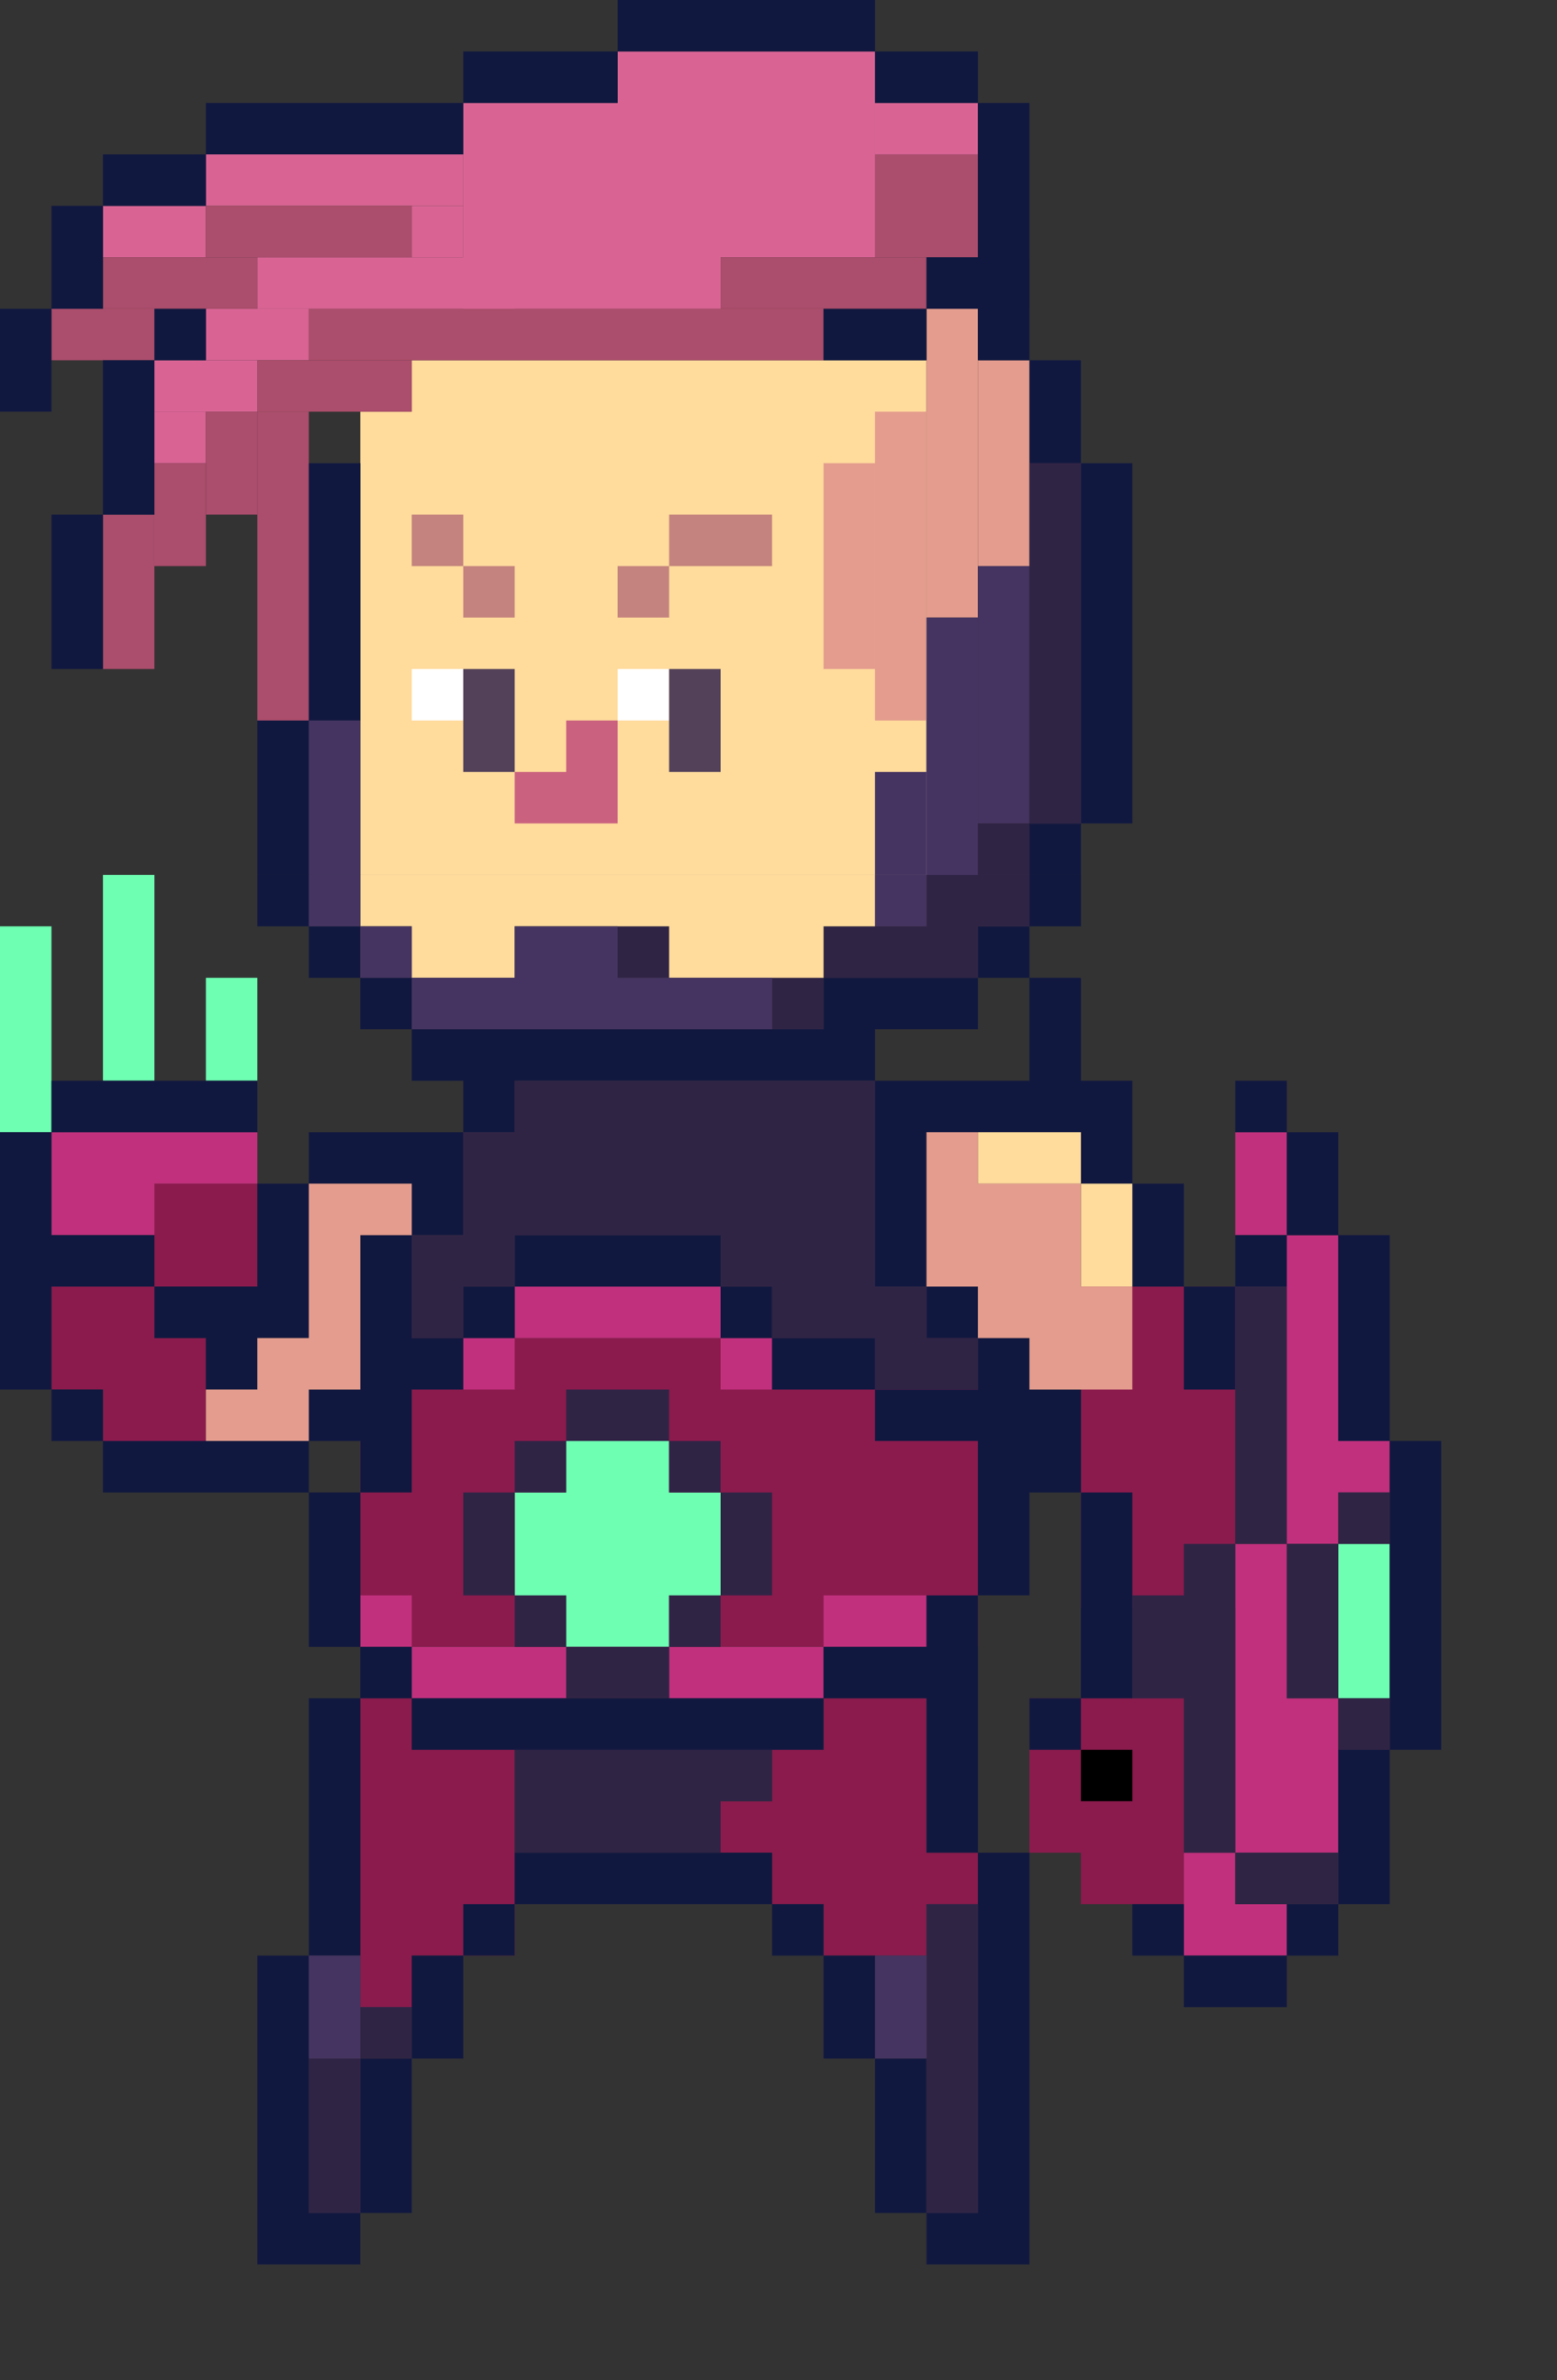
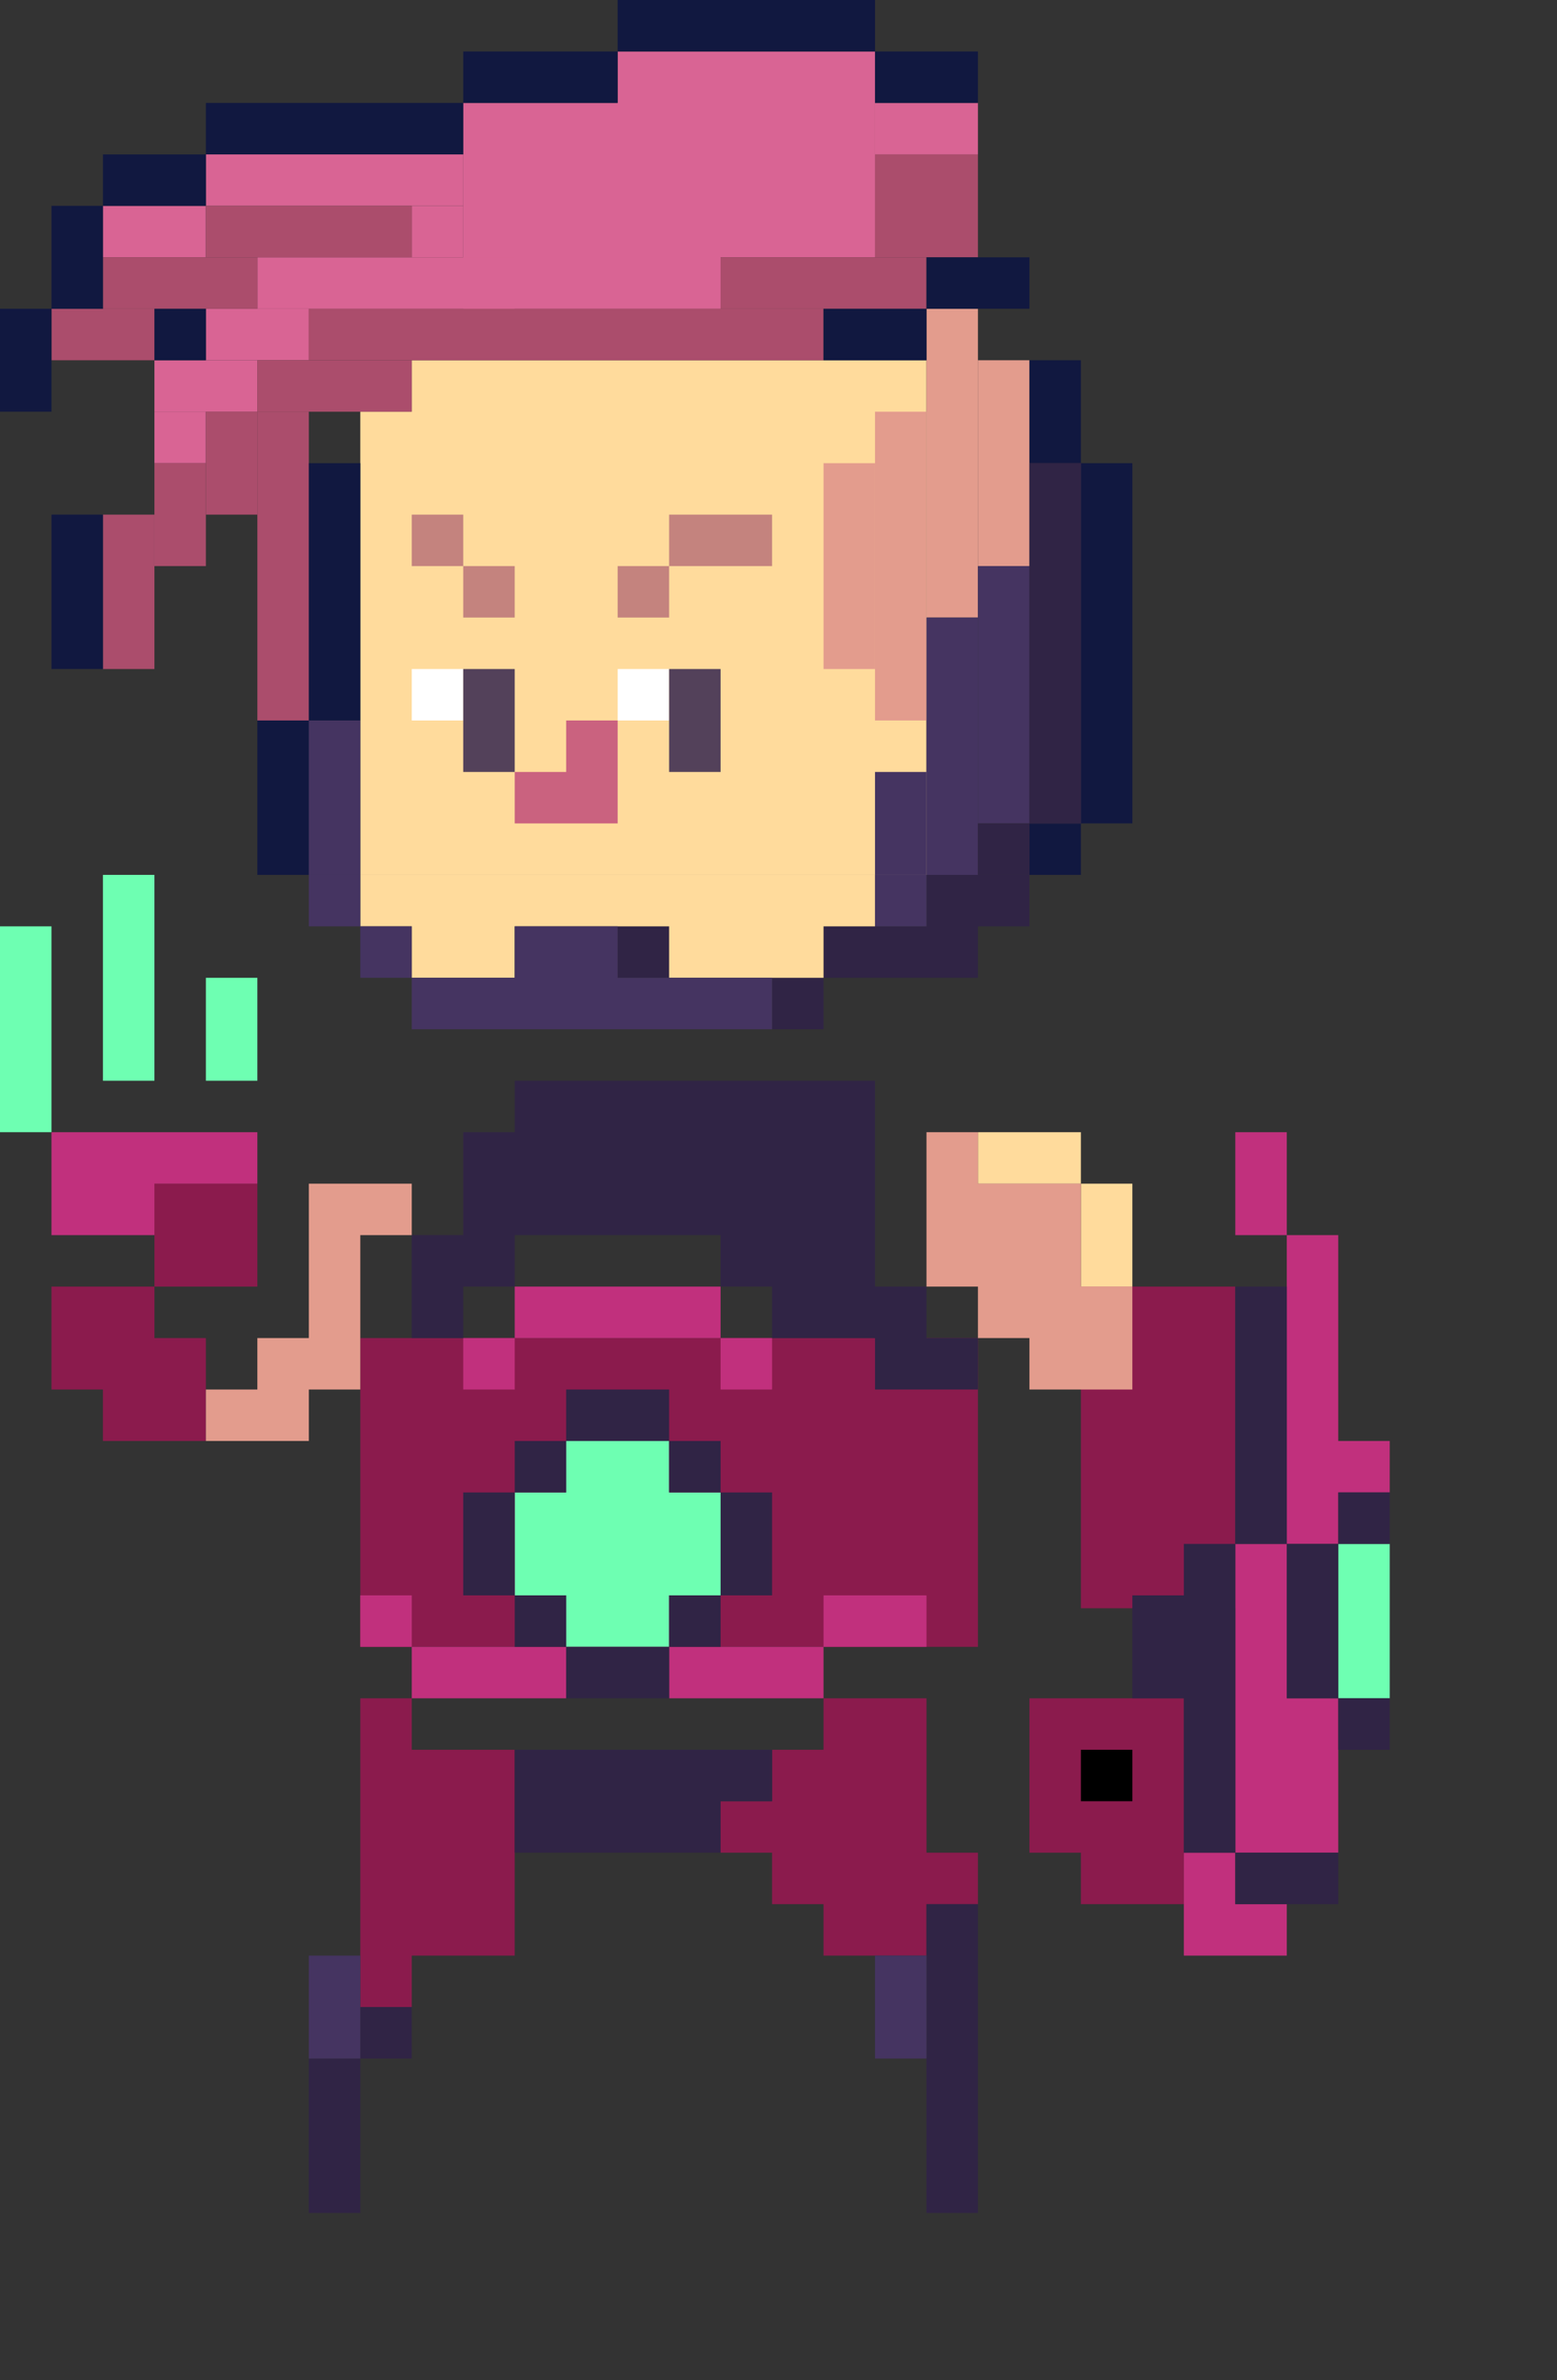
<svg xmlns="http://www.w3.org/2000/svg" id="cp_pinkguy_1" viewBox="0 0 242 370" shape-rendering="geometricPrecision" text-rendering="geometricPrecision">
  <rect x="0" y="0" width="242" height="370" fill="#333333" stroke="none" />
  <style>
    #cp_pinkguy_1-blades_to {animation: cp_pinkguy_1-blades_to__to 10000ms linear infinite normal forwards}@keyframes cp_pinkguy_1-blades_to__to { 0% {transform: translate(20px,160px)} 15% {transform: translate(20px,160px)} 25% {transform: translate(20px,192.37px)} 70% {transform: translate(20px,192.37px)} 88% {transform: translate(20px,160px)} 100% {transform: translate(20px,160px)} }#cp_pinkguy_1-head_to {animation: cp_pinkguy_1-head_to__to 10000ms linear infinite normal forwards}@keyframes cp_pinkguy_1-head_to__to { 0% {transform: translate(88px,68px)} 8% {transform: translate(98px,68px)} 9% {transform: translate(98px,75.411px)} 10% {transform: translate(98px,62.411px)} 11% {transform: translate(98px,75.411px)} 12% {transform: translate(98px,62.411px)} 13% {transform: translate(98px,75.411px)} 14% {transform: translate(98px,62.411px)} 15% {transform: translate(98px,75.411px)} 16% {transform: translate(98px,62.411px)} 17% {transform: translate(98px,75.411px)} 18% {transform: translate(98px,62.411px)} 19% {transform: translate(98px,75.411px)} 20% {transform: translate(98px,62.411px)} 21% {transform: translate(98px,75.411px)} 22% {transform: translate(98px,62.411px)} 23% {transform: translate(98px,75.411px)} 24% {transform: translate(98px,62.411px)} 25% {transform: translate(98px,75.411px)} 26% {transform: translate(98px,62.411px)} 27% {transform: translate(98px,75.411px)} 28% {transform: translate(98px,62.411px)} 29% {transform: translate(98px,75.411px)} 30% {transform: translate(98px,75.411px)} 35% {transform: translate(88.148px,68.374px)} 100% {transform: translate(88.148px,68.374px)} }#cp_pinkguy_1-head_tr {animation: cp_pinkguy_1-head_tr__tr 10000ms linear infinite normal forwards}@keyframes cp_pinkguy_1-head_tr__tr { 0% {transform: rotate(0deg)} 8% {transform: rotate(5deg)} 30% {transform: rotate(5deg)} 35% {transform: rotate(0deg)} 100% {transform: rotate(0deg)} }</style>
  <g id="cp_pinkguy_1-blades_to" transform="translate(20,160)">
    <path id="cp_pinkguy_1-blades" d="M8,144L8,176L0,176L0,144L8,144ZM40,152L40,168L32,168L32,152L40,152Z" transform="translate(-20,-160)" fill="rgb(110,255,178)" stroke="none" stroke-width="1" />
  </g>
  <g id="cp_pinkguy_1-body" transform="matrix(1 0 0 1 0 136)">
    <path id="cp_pinkguy_1-combined-shape" d="M64,128L64,136L80,136L80,168L64,168L64,176L56,176L56,128L64,128ZM144,128L144,152L152,152L152,160L144,160L144,168L128,168L128,160L120,160L120,152L112,152L112,144L120,144L120,136L128,136L128,128L144,128ZM184,128L184,160L168,160L168,152L160,152L160,128L184,128ZM152,72L152,120L56,120L56,72L152,72ZM192,64L192,114L168,114L168,64L192,64ZM24,64L24,72L32,72L32,88L16,88L16,80L8,80L8,64L24,64ZM40,48L40,64L24,64L24,48L40,48Z" fill="rgb(139,27,77)" stroke="none" stroke-width="1" />
    <path id="cp_pinkguy_1-combined-shape2" d="M192,152L192,160L200,160L200,168L184,168L184,152L192,152ZM200,104L200,128L208,128L208,152L192,152L192,104L200,104ZM88,120L88,128L64,128L64,120L88,120ZM128,120L128,128L104,128L104,120L128,120ZM144,112L144,120L128,120L128,112L144,112ZM64,112L64,120L56,120L56,112L64,112ZM208,56L208,88L216,88L216,96L208,96L208,104L200,104L200,56L208,56ZM80,72L80,80L72,80L72,72L80,72ZM120,72L120,80L112,80L112,72L120,72ZM112,64L112,72L80,72L80,64L112,64ZM200,40L200,56L192,56L192,40L200,40ZM40,40L40,48L24,48L24,56L8,56L8,40L40,40Z" fill="rgb(193,48,125)" stroke="none" stroke-width="1" />
    <path id="cp_pinkguy_1-combined-shape3" d="M216,104L216,128L208,128L208,104L216,104ZM104,88L104,96L112,96L112,112L104,112L104,120L88,120L88,112L80,112L80,96L88,96L88,88L104,88ZM24,0L24,32L16,32L16,0L24,0Z" fill="rgb(110,255,178)" stroke="none" stroke-width="1" />
-     <path id="cp_pinkguy_1-combined-shape4" d="M48,168L48,208L56,208L56,216L40,216L40,168L48,168ZM160,152L160,216L144,216L144,208L152,208L152,152L160,152ZM144,184L144,208L136,208L136,184L144,184ZM64,184L64,208L56,208L56,184L64,184ZM136,168L136,184L128,184L128,168L136,168ZM72,168L72,184L64,184L64,168L72,168ZM200,168L200,176L184,176L184,168L200,168ZM208,160L208,168L200,168L200,160L208,160ZM56,128L56,168L48,168L48,128L56,128ZM80,160L80,168L72,168L72,160L80,160ZM128,160L128,168L120,168L120,160L128,160ZM184,160L184,168L176,168L176,160L184,160ZM120,152L120,160L80,160L80,152L120,152ZM216,136L216,160L208,160L208,136L216,136ZM152,112L152,152L144,152L144,128L128,128L128,136L64,136L64,128L128,128L128,120L144,120L144,112L152,112ZM224,88L224,136L216,136L216,88L224,88ZM168,128L168,136L160,136L160,128L168,128ZM64,120L64,128L56,128L56,120L64,120ZM176,96L176,128L168,128L168,96L176,96ZM56,96L56,120L48,120L48,96L56,96ZM160,72L160,80L168,80L168,96L160,96L160,112L152,112L152,88L136,88L136,80L152,80L152,72L160,72ZM64,56L64,72L72,72L72,80L64,80L64,96L56,96L56,88L48,88L48,96L16,96L16,88L48,88L48,80L56,80L56,56L64,56ZM16,80L16,88L8,88L8,80L16,80ZM216,56L216,88L208,88L208,56L216,56ZM72,40L72,56L64,56L64,48L48,48L48,72L40,72L40,80L32,80L32,72L24,72L24,64L40,64L40,48L48,48L48,40L72,40ZM192,64L192,80L184,80L184,64L192,64ZM136,72L136,80L120,80L120,72L136,72ZM8,40L8,56L24,56L24,64L8,64L8,80L0,80L0,40L8,40ZM80,64L80,72L72,72L72,64L80,64ZM152,64L152,72L144,72L144,64L152,64ZM120,64L120,72L112,72L112,64L120,64ZM200,56L200,64L192,64L192,56L200,56ZM112,56L112,64L80,64L80,56L112,56ZM168,16L168,32L176,32L176,48L168,48L168,40L144,40L144,64L136,64L136,32L160,32L160,16L168,16ZM184,48L184,64L176,64L176,48L184,48ZM208,40L208,56L200,56L200,40L208,40ZM152,16L152,24L136,24L136,32L80,32L80,40L72,40L72,32L64,32L64,24L128,24L128,16L152,16ZM40,32L40,40L8,40L8,32L40,32ZM200,32L200,40L192,40L192,32L200,32ZM64,16L64,24L56,24L56,16L64,16ZM56,8L56,16L48,16L48,8L56,8ZM104,8L104,16L96,16L96,8L104,8ZM160,8L160,16L152,16L152,8L160,8ZM48,0L48,8L40,8L40,0L48,0ZM168,0L168,8L160,8L160,0L168,0Z" fill="rgb(17,24,64)" stroke="none" stroke-width="1" />
    <path id="cp_pinkguy_1-combined-shape5" d="M56,184L56,208L48,208L48,184L56,184ZM152,160L152,208L144,208L144,160L152,160ZM64,176L64,184L56,184L56,176L64,176ZM208,152L208,160L192,160L192,152L208,152ZM120,136L120,144L112,144L112,152L80,152L80,136L120,136ZM192,104L192,152L184,152L184,128L176,128L176,112L184,112L184,104L192,104ZM216,128L216,136L208,136L208,128L216,128ZM104,120L104,128L88,128L88,120L104,120ZM208,104L208,128L200,128L200,104L208,104ZM112,112L112,120L104,120L104,112L112,112ZM88,112L88,120L80,120L80,112L88,112ZM80,96L80,112L72,112L72,96L80,96ZM120,96L120,112L112,112L112,96L120,96ZM200,64L200,104L192,104L192,64L200,64ZM216,96L216,104L208,104L208,96L216,96ZM112,88L112,96L104,96L104,88L112,88ZM88,88L88,96L80,96L80,88L88,88ZM104,80L104,88L88,88L88,80L104,80ZM136,64L144,64L144,72L152,72L152,80L136,80L136,72L120,72L120,64L112,64L112,56L80,56L80,64L72,64L72,72L64,72L64,56L72,56L72,40L80,40L80,32L136,32L136,64ZM128,16L128,24L120,24L120,16L128,16ZM104,8L104,16L96,16L96,8L104,8ZM160,0L160,8L152,8L152,16L128,16L128,8L144,8L144,0L160,0Z" fill="rgb(48,36,69)" stroke="none" stroke-width="1" />
    <path id="cp_pinkguy_1-combined-shape6" d="M128,16L104,16L104,8L80,8L80,16L64,16L64,8L56,8L56,0L136,0L136,8L128,8L128,16Z" fill="rgb(255,219,156)" stroke="none" stroke-width="1" />
    <path id="cp_pinkguy_1-combined-shape7" d="M96,8L96,16L120,16L120,24L64,24L64,16L80,16L80,8L96,8ZM64,8L64,16L56,16L56,8L64,8ZM56,0L56,8L48,8L48,0L56,0ZM144,0L144,8L136,8L136,0L144,0Z" fill="rgb(69,52,97)" stroke="none" stroke-width="1" />
    <path id="cp_pinkguy_1-combined-shape8" d="M176,48L176,64L168,64L168,48L176,48ZM168,40L168,48L152,48L152,40L168,40Z" fill="rgb(255,219,156)" stroke="none" stroke-width="1" />
    <rect id="cp_pinkguy_1-rectangle" width="8" height="8" rx="0" ry="0" transform="matrix(1 0 0 1 168 136)" fill="rgb(0,0,0)" stroke="none" stroke-width="1" />
    <path id="cp_pinkguy_1-combined-shape9" d="M48,48L64,48L64,56L56,56L56,80L48,80L48,88L32,88L32,80L40,80L40,72L48,72L48,48Z" fill="rgb(227,156,141)" stroke="none" stroke-width="1" />
    <path id="cp_pinkguy_1-combined-shape10" d="M144,40L152,40L152,48L168,48L168,64L176,64L176,80L160,80L160,72L152,72L152,64L144,64L144,40Z" fill="rgb(227,156,141)" stroke="none" stroke-width="1" />
    <path id="cp_pinkguy_1-combined-shape11" d="M56,168L56,184L48,184L48,168L56,168ZM144,168L144,184L136,184L136,168L144,168Z" fill="rgb(69,52,97)" stroke="none" stroke-width="1" />
  </g>
  <g id="cp_pinkguy_1-head_to" transform="translate(88,68)">
    <g id="cp_pinkguy_1-head_tr" transform="rotate(0)">
      <g id="cp_pinkguy_1-head" transform="translate(-88,-68)">
        <path id="cp_pinkguy_1-y_face" d="M56,136L56,64L64,64L64,56L144,56L144,136L56,136Z" fill="rgb(255,219,156)" stroke="none" stroke-width="1" />
        <g id="cp_pinkguy_1-face_elements" transform="matrix(1 0 0 1 64 48)">
          <rect id="cp_pinkguy_1-rectangle2" width="8" height="8" rx="0" ry="0" transform="matrix(1 0 0 1 0 32)" fill="rgb(196,131,126)" stroke="none" stroke-width="1" />
          <rect id="cp_pinkguy_1-rectangle3" width="8" height="8" rx="0" ry="0" transform="matrix(1 0 0 1 8 40)" fill="rgb(196,131,126)" stroke="none" stroke-width="1" />
          <rect id="cp_pinkguy_1-rectangle4" width="8" height="8" rx="0" ry="0" transform="matrix(1 0 0 1 32 40)" fill="rgb(196,131,126)" stroke="none" stroke-width="1" />
          <rect id="cp_pinkguy_1-rectangle5" width="16" height="8" rx="0" ry="0" transform="matrix(1 0 0 1 40 32)" fill="rgb(196,131,126)" stroke="none" stroke-width="1" />
          <rect id="cp_pinkguy_1-rectangle6" width="8" height="48" rx="0" ry="0" transform="matrix(1 0 0 1 80 0)" fill="rgb(227,156,141)" stroke="none" stroke-width="1" />
          <rect id="cp_pinkguy_1-rectangle7" width="8" height="32" rx="0" ry="0" transform="matrix(1 0 0 1 88 8)" fill="rgb(227,156,141)" stroke="none" stroke-width="1" />
          <rect id="cp_pinkguy_1-rectangle8" width="8" height="48" rx="0" ry="0" transform="matrix(1 0 0 1 72 16)" fill="rgb(227,156,141)" stroke="none" stroke-width="1" />
          <rect id="cp_pinkguy_1-rectangle9" width="8" height="32" rx="0" ry="0" transform="matrix(1 0 0 1 64 24)" fill="rgb(227,156,141)" stroke="none" stroke-width="1" />
        </g>
        <g id="cp_pinkguy_1-hair">
          <rect id="cp_pinkguy_1-rectangle10" width="40" height="32" rx="0" ry="0" transform="matrix(1 0 0 1 96 8)" fill="rgb(217,100,148)" stroke="none" stroke-width="1" />
          <rect id="cp_pinkguy_1-rectangle11" width="40" height="32" rx="0" ry="0" transform="matrix(1 0 0 1 72 16)" fill="rgb(217,100,148)" stroke="none" stroke-width="1" />
          <rect id="cp_pinkguy_1-rectangle12" width="40" height="8" rx="0" ry="0" transform="matrix(1 0 0 1 32 24)" fill="rgb(217,100,148)" stroke="none" stroke-width="1" />
          <rect id="cp_pinkguy_1-rectangle13" width="40" height="8" rx="0" ry="0" transform="matrix(1 0 0 1 40 40)" fill="rgb(217,100,148)" stroke="none" stroke-width="1" />
          <rect id="cp_pinkguy_1-rectangle14" width="8" height="8" rx="0" ry="0" transform="matrix(1 0 0 1 64 32)" fill="rgb(217,100,148)" stroke="none" stroke-width="1" />
          <rect id="cp_pinkguy_1-rectangle15" width="16" height="8" rx="0" ry="0" transform="matrix(1 0 0 1 16 32)" fill="rgb(217,100,148)" stroke="none" stroke-width="1" />
          <rect id="cp_pinkguy_1-rectangle16" width="16" height="8" rx="0" ry="0" transform="matrix(1 0 0 1 32 48)" fill="rgb(217,100,148)" stroke="none" stroke-width="1" />
          <rect id="cp_pinkguy_1-rectangle17" width="16" height="8" rx="0" ry="0" transform="matrix(1 0 0 1 24 56)" fill="rgb(217,100,148)" stroke="none" stroke-width="1" />
          <rect id="cp_pinkguy_1-rectangle18" width="8" height="8" rx="0" ry="0" transform="matrix(1 0 0 1 24 64)" fill="rgb(217,100,148)" stroke="none" stroke-width="1" />
          <rect id="cp_pinkguy_1-rectangle19" width="16" height="8" rx="0" ry="0" transform="matrix(1 0 0 1 136 16)" fill="rgb(217,100,148)" stroke="none" stroke-width="1" />
          <rect id="cp_pinkguy_1-rectangle20" width="16" height="8" rx="0" ry="0" transform="matrix(1 0 0 1 8 48)" fill="rgb(171,77,108)" stroke="none" stroke-width="1" />
          <rect id="cp_pinkguy_1-rectangle21" width="24" height="8" rx="0" ry="0" transform="matrix(1 0 0 1 16 40)" fill="rgb(171,77,108)" stroke="none" stroke-width="1" />
          <rect id="cp_pinkguy_1-rectangle22" width="32" height="8" rx="0" ry="0" transform="matrix(1 0 0 1 32 32)" fill="rgb(171,77,108)" stroke="none" stroke-width="1" />
          <rect id="cp_pinkguy_1-rectangle23" width="80" height="8" rx="0" ry="0" transform="matrix(1 0 0 1 48 48)" fill="rgb(171,77,108)" stroke="none" stroke-width="1" />
          <rect id="cp_pinkguy_1-rectangle24" width="32" height="8" rx="0" ry="0" transform="matrix(1 0 0 1 112 40)" fill="rgb(171,77,108)" stroke="none" stroke-width="1" />
          <rect id="cp_pinkguy_1-rectangle25" width="16" height="16" rx="0" ry="0" transform="matrix(1 0 0 1 136 24)" fill="rgb(171,77,108)" stroke="none" stroke-width="1" />
          <rect id="cp_pinkguy_1-rectangle26" width="8" height="48" rx="0" ry="0" transform="matrix(1 0 0 1 40 64)" fill="rgb(171,77,108)" stroke="none" stroke-width="1" />
          <rect id="cp_pinkguy_1-rectangle27" width="8" height="24" rx="0" ry="0" transform="matrix(1 0 0 1 16 80)" fill="rgb(171,77,108)" stroke="none" stroke-width="1" />
          <rect id="cp_pinkguy_1-rectangle28" width="8" height="16" rx="0" ry="0" transform="matrix(1 0 0 1 24 72)" fill="rgb(171,77,108)" stroke="none" stroke-width="1" />
          <rect id="cp_pinkguy_1-rectangle29" width="8" height="16" rx="0" ry="0" transform="matrix(1 0 0 1 32 64)" fill="rgb(171,77,108)" stroke="none" stroke-width="1" />
          <rect id="cp_pinkguy_1-rectangle30" width="24" height="8" rx="0" ry="0" transform="matrix(1 0 0 1 40 56)" fill="rgb(171,77,108)" stroke="none" stroke-width="1" />
          <rect id="cp_pinkguy_1-rectangle31" width="8" height="16" rx="0" ry="0" transform="matrix(1 0 0 1 0 48)" fill="rgb(17,24,64)" stroke="none" stroke-width="1" />
          <rect id="cp_pinkguy_1-rectangle32" width="8" height="16" rx="0" ry="0" transform="matrix(1 0 0 1 8 32)" fill="rgb(17,24,64)" stroke="none" stroke-width="1" />
          <rect id="cp_pinkguy_1-rectangle33" width="8" height="24" rx="0" ry="0" transform="matrix(1 0 0 1 8 80)" fill="rgb(17,24,64)" stroke="none" stroke-width="1" />
-           <rect id="cp_pinkguy_1-rectangle34" width="8" height="24" rx="0" ry="0" transform="matrix(1 0 0 1 16 56)" fill="rgb(17,24,64)" stroke="none" stroke-width="1" />
          <rect id="cp_pinkguy_1-rectangle35" width="8" height="8" rx="0" ry="0" transform="matrix(1 0 0 1 24 48)" fill="rgb(17,24,64)" stroke="none" stroke-width="1" />
          <rect id="cp_pinkguy_1-rectangle36" width="16" height="8" rx="0" ry="0" transform="matrix(1 0 0 1 128 48)" fill="rgb(17,24,64)" stroke="none" stroke-width="1" />
          <rect id="cp_pinkguy_1-rectangle37" width="16" height="8" rx="0" ry="0" transform="matrix(1 0 0 1 144 40)" fill="rgb(17,24,64)" stroke="none" stroke-width="1" />
          <rect id="cp_pinkguy_1-rectangle38" width="16" height="8" rx="0" ry="0" transform="matrix(1 0 0 1 136 8)" fill="rgb(17,24,64)" stroke="none" stroke-width="1" />
          <rect id="cp_pinkguy_1-rectangle39" width="40" height="8" rx="0" ry="0" transform="matrix(1 0 0 1 96 0)" fill="rgb(17,24,64)" stroke="none" stroke-width="1" />
          <rect id="cp_pinkguy_1-rectangle40" width="24" height="8" rx="0" ry="0" transform="matrix(1 0 0 1 72 8)" fill="rgb(17,24,64)" stroke="none" stroke-width="1" />
          <rect id="cp_pinkguy_1-rectangle41" width="40" height="8" rx="0" ry="0" transform="matrix(1 0 0 1 32 16)" fill="rgb(17,24,64)" stroke="none" stroke-width="1" />
          <rect id="cp_pinkguy_1-rectangle42" width="16" height="8" rx="0" ry="0" transform="matrix(1 0 0 1 16 24)" fill="rgb(17,24,64)" stroke="none" stroke-width="1" />
          <rect id="cp_pinkguy_1-rectangle43" width="8" height="16" rx="0" ry="0" transform="matrix(1 0 0 1 160 56)" fill="rgb(17,24,64)" stroke="none" stroke-width="1" />
          <rect id="cp_pinkguy_1-rectangle44" width="8" height="56" rx="0" ry="0" transform="matrix(1 0 0 1 168 72)" fill="rgb(17,24,64)" stroke="none" stroke-width="1" />
          <rect id="cp_pinkguy_1-rectangle45" width="8" height="8" rx="0" ry="0" transform="matrix(1 0 0 1 160 128)" fill="rgb(17,24,64)" stroke="none" stroke-width="1" />
          <rect id="cp_pinkguy_1-rectangle46" width="8" height="40" rx="0" ry="0" transform="matrix(1 0 0 1 48 72)" fill="rgb(17,24,64)" stroke="none" stroke-width="1" />
          <rect id="cp_pinkguy_1-rectangle47" width="8" height="24" rx="0" ry="0" transform="matrix(1 0 0 1 40 112)" fill="rgb(17,24,64)" stroke="none" stroke-width="1" />
-           <rect id="cp_pinkguy_1-rectangle48" width="8" height="40" rx="0" ry="0" transform="matrix(1 0 0 1 152 16)" fill="rgb(17,24,64)" stroke="none" stroke-width="1" />
          <rect id="cp_pinkguy_1-rectangle49" width="8" height="40" rx="0" ry="0" transform="matrix(1 0 0 1 152 88)" fill="rgb(69,52,97)" stroke="none" stroke-width="1" />
          <rect id="cp_pinkguy_1-rectangle50" width="8" height="40" rx="0" ry="0" transform="matrix(1 0 0 1 144 96)" fill="rgb(69,52,97)" stroke="none" stroke-width="1" />
          <rect id="cp_pinkguy_1-rectangle51" width="8" height="16" rx="0" ry="0" transform="matrix(1 0 0 1 136 120)" fill="rgb(69,52,97)" stroke="none" stroke-width="1" />
          <rect id="cp_pinkguy_1-rectangle52" width="8" height="24" rx="0" ry="0" transform="matrix(1 0 0 1 48 112)" fill="rgb(69,52,97)" stroke="none" stroke-width="1" />
          <rect id="cp_pinkguy_1-rectangle53" width="8" height="56" rx="0" ry="0" transform="matrix(1 0 0 1 160 72)" fill="rgb(48,36,69)" stroke="none" stroke-width="1" />
          <rect id="cp_pinkguy_1-rectangle54" width="8" height="56" rx="0" ry="0" transform="matrix(1 0 0 1 160 72)" fill="rgb(48,36,69)" stroke="none" stroke-width="1" />
          <rect id="cp_pinkguy_1-rectangle55" width="8" height="8" rx="0" ry="0" transform="matrix(1 0 0 1 152 128)" fill="rgb(48,36,69)" stroke="none" stroke-width="1" />
        </g>
        <path id="cp_pinkguy_1-nose" d="M96,128L80,128L80,120L88,120L88,112L96,112L96,128Z" fill="rgb(202,98,127)" stroke="none" stroke-width="1" />
        <g id="cp_pinkguy_1-eye" transform="matrix(1 0 0 1 64 104)">
          <path id="cp_pinkguy_1-combined-shape12" d="M8,0L8,8L0,8L0,0L8,0ZM40,0L40,8L32,8L32,0L40,0Z" fill="rgb(255,255,255)" stroke="none" stroke-width="1" />
          <path id="cp_pinkguy_1-combined-shape13" d="M16,0L16,16L8,16L8,0L16,0ZM48,0L48,16L40,16L40,0L48,0Z" fill="rgb(83,65,90)" stroke="none" stroke-width="1" />
        </g>
      </g>
    </g>
  </g>
</svg>